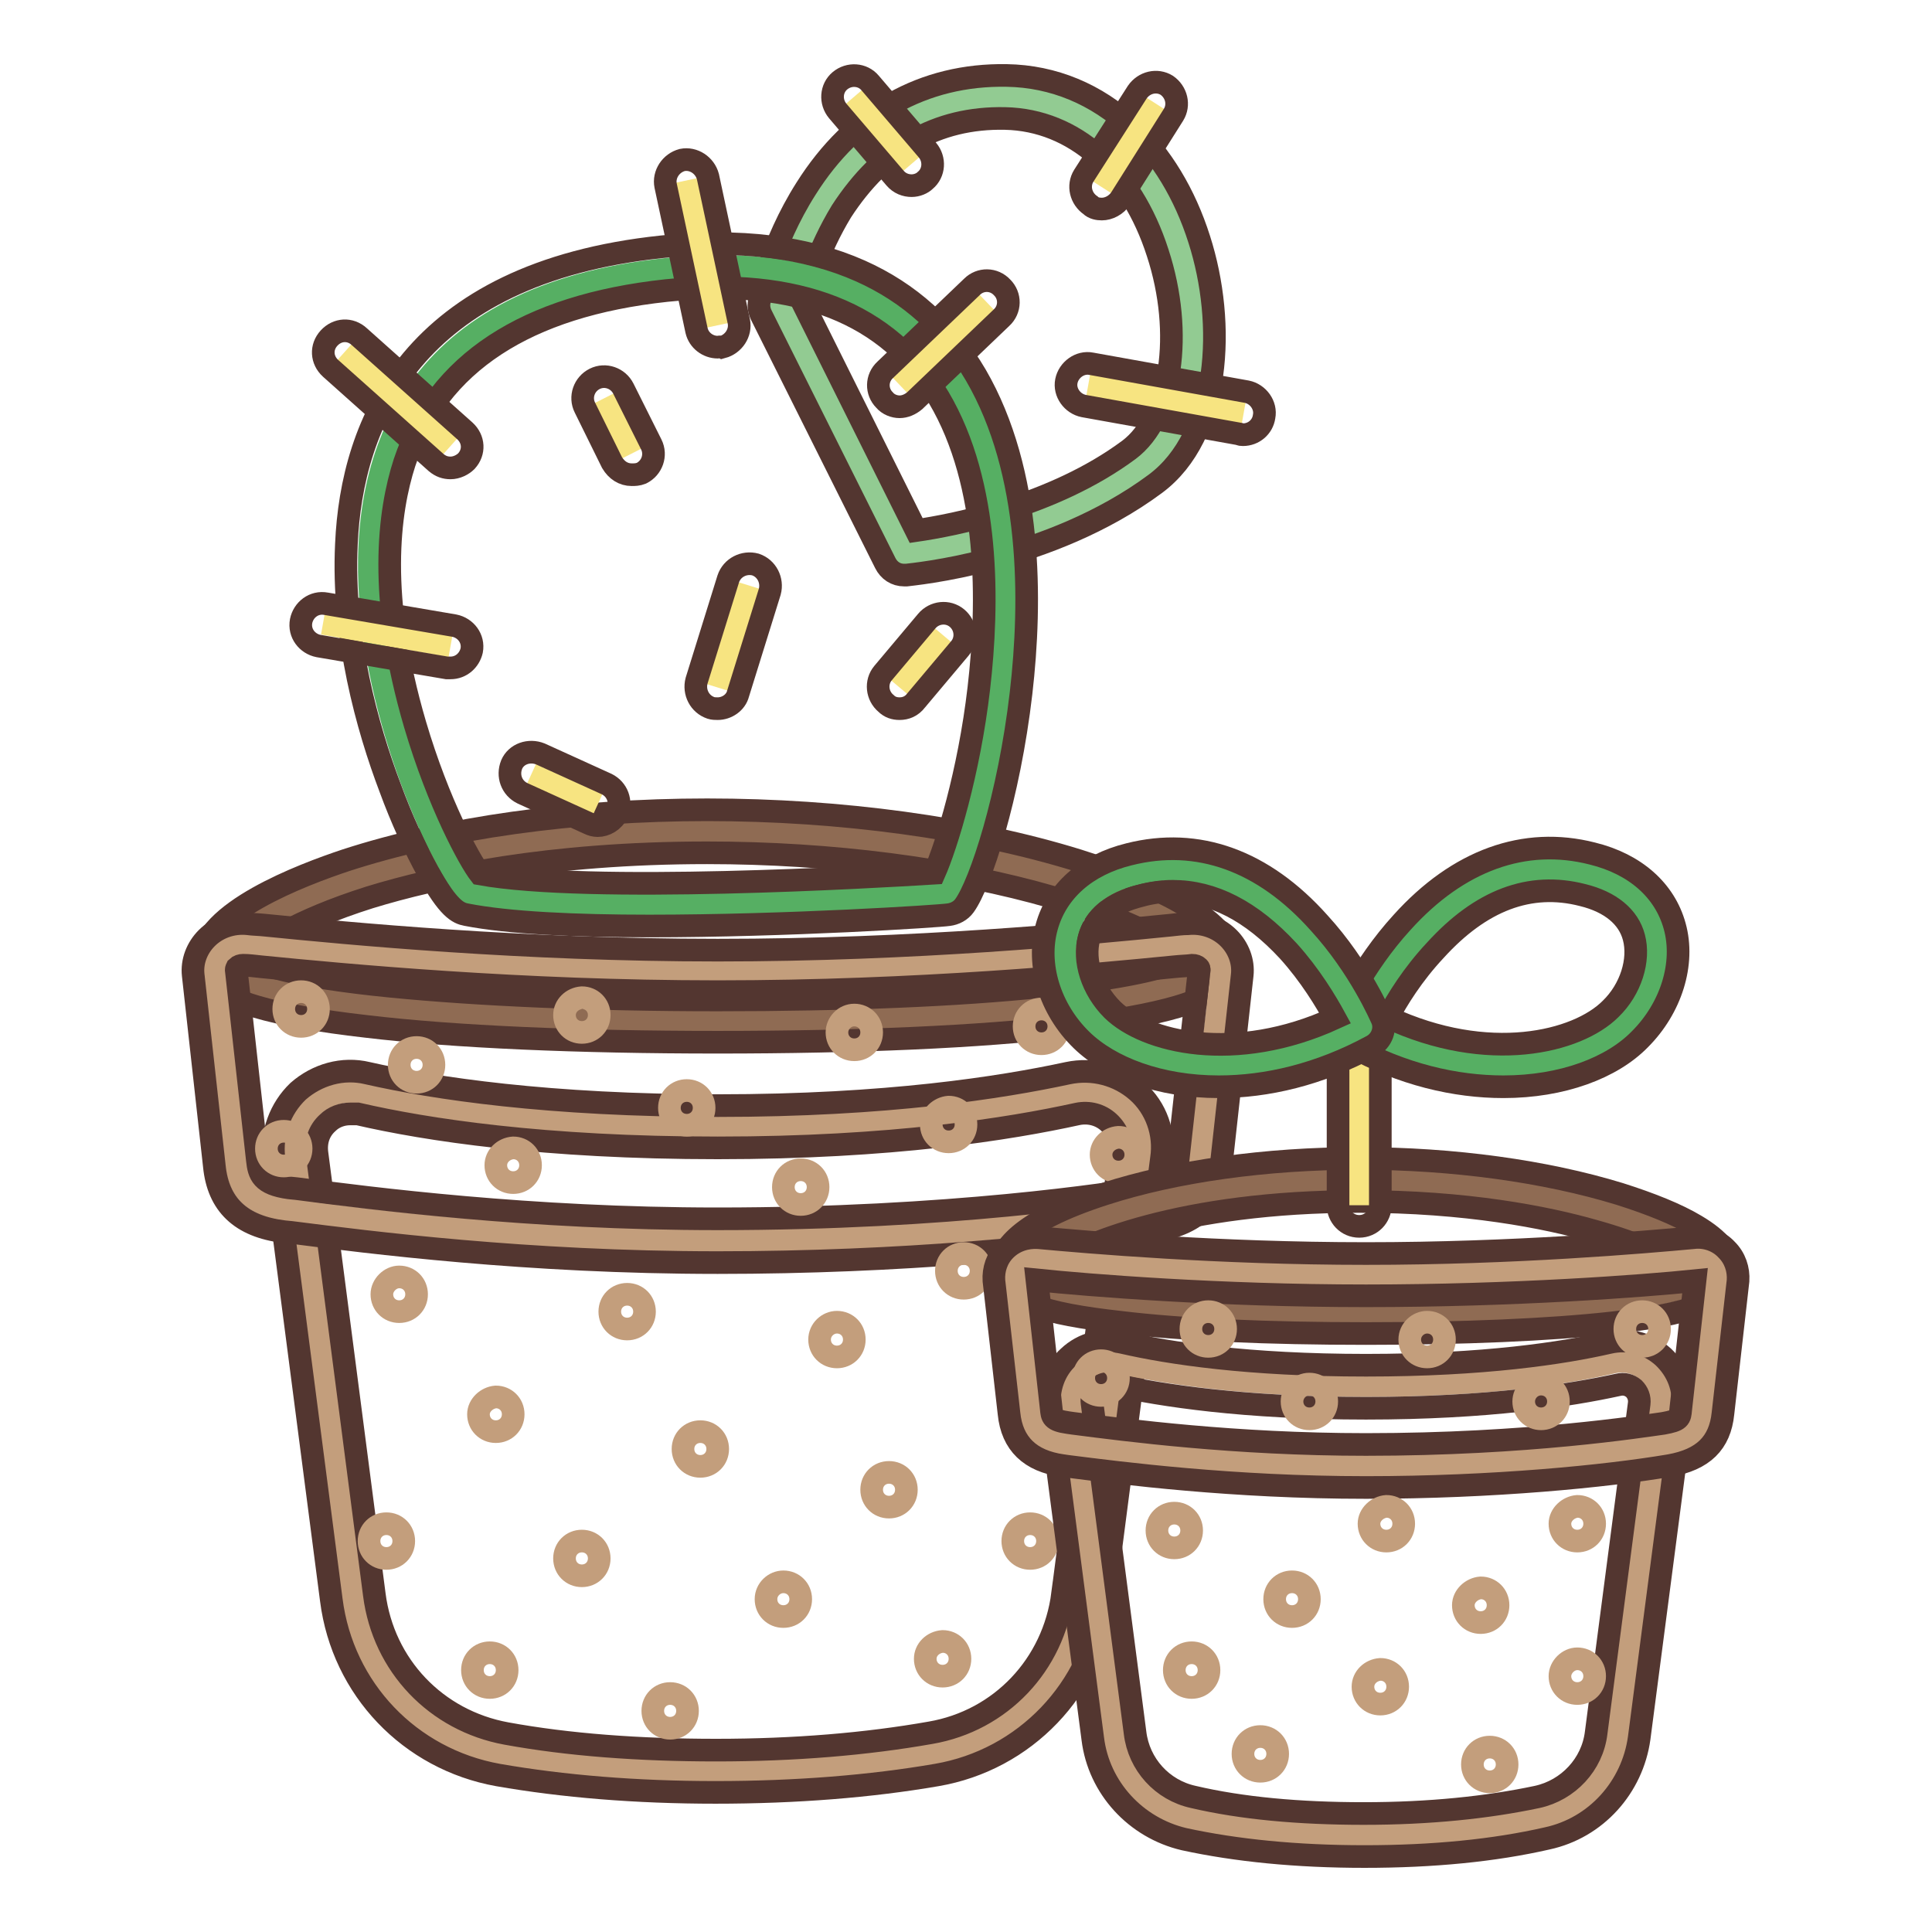
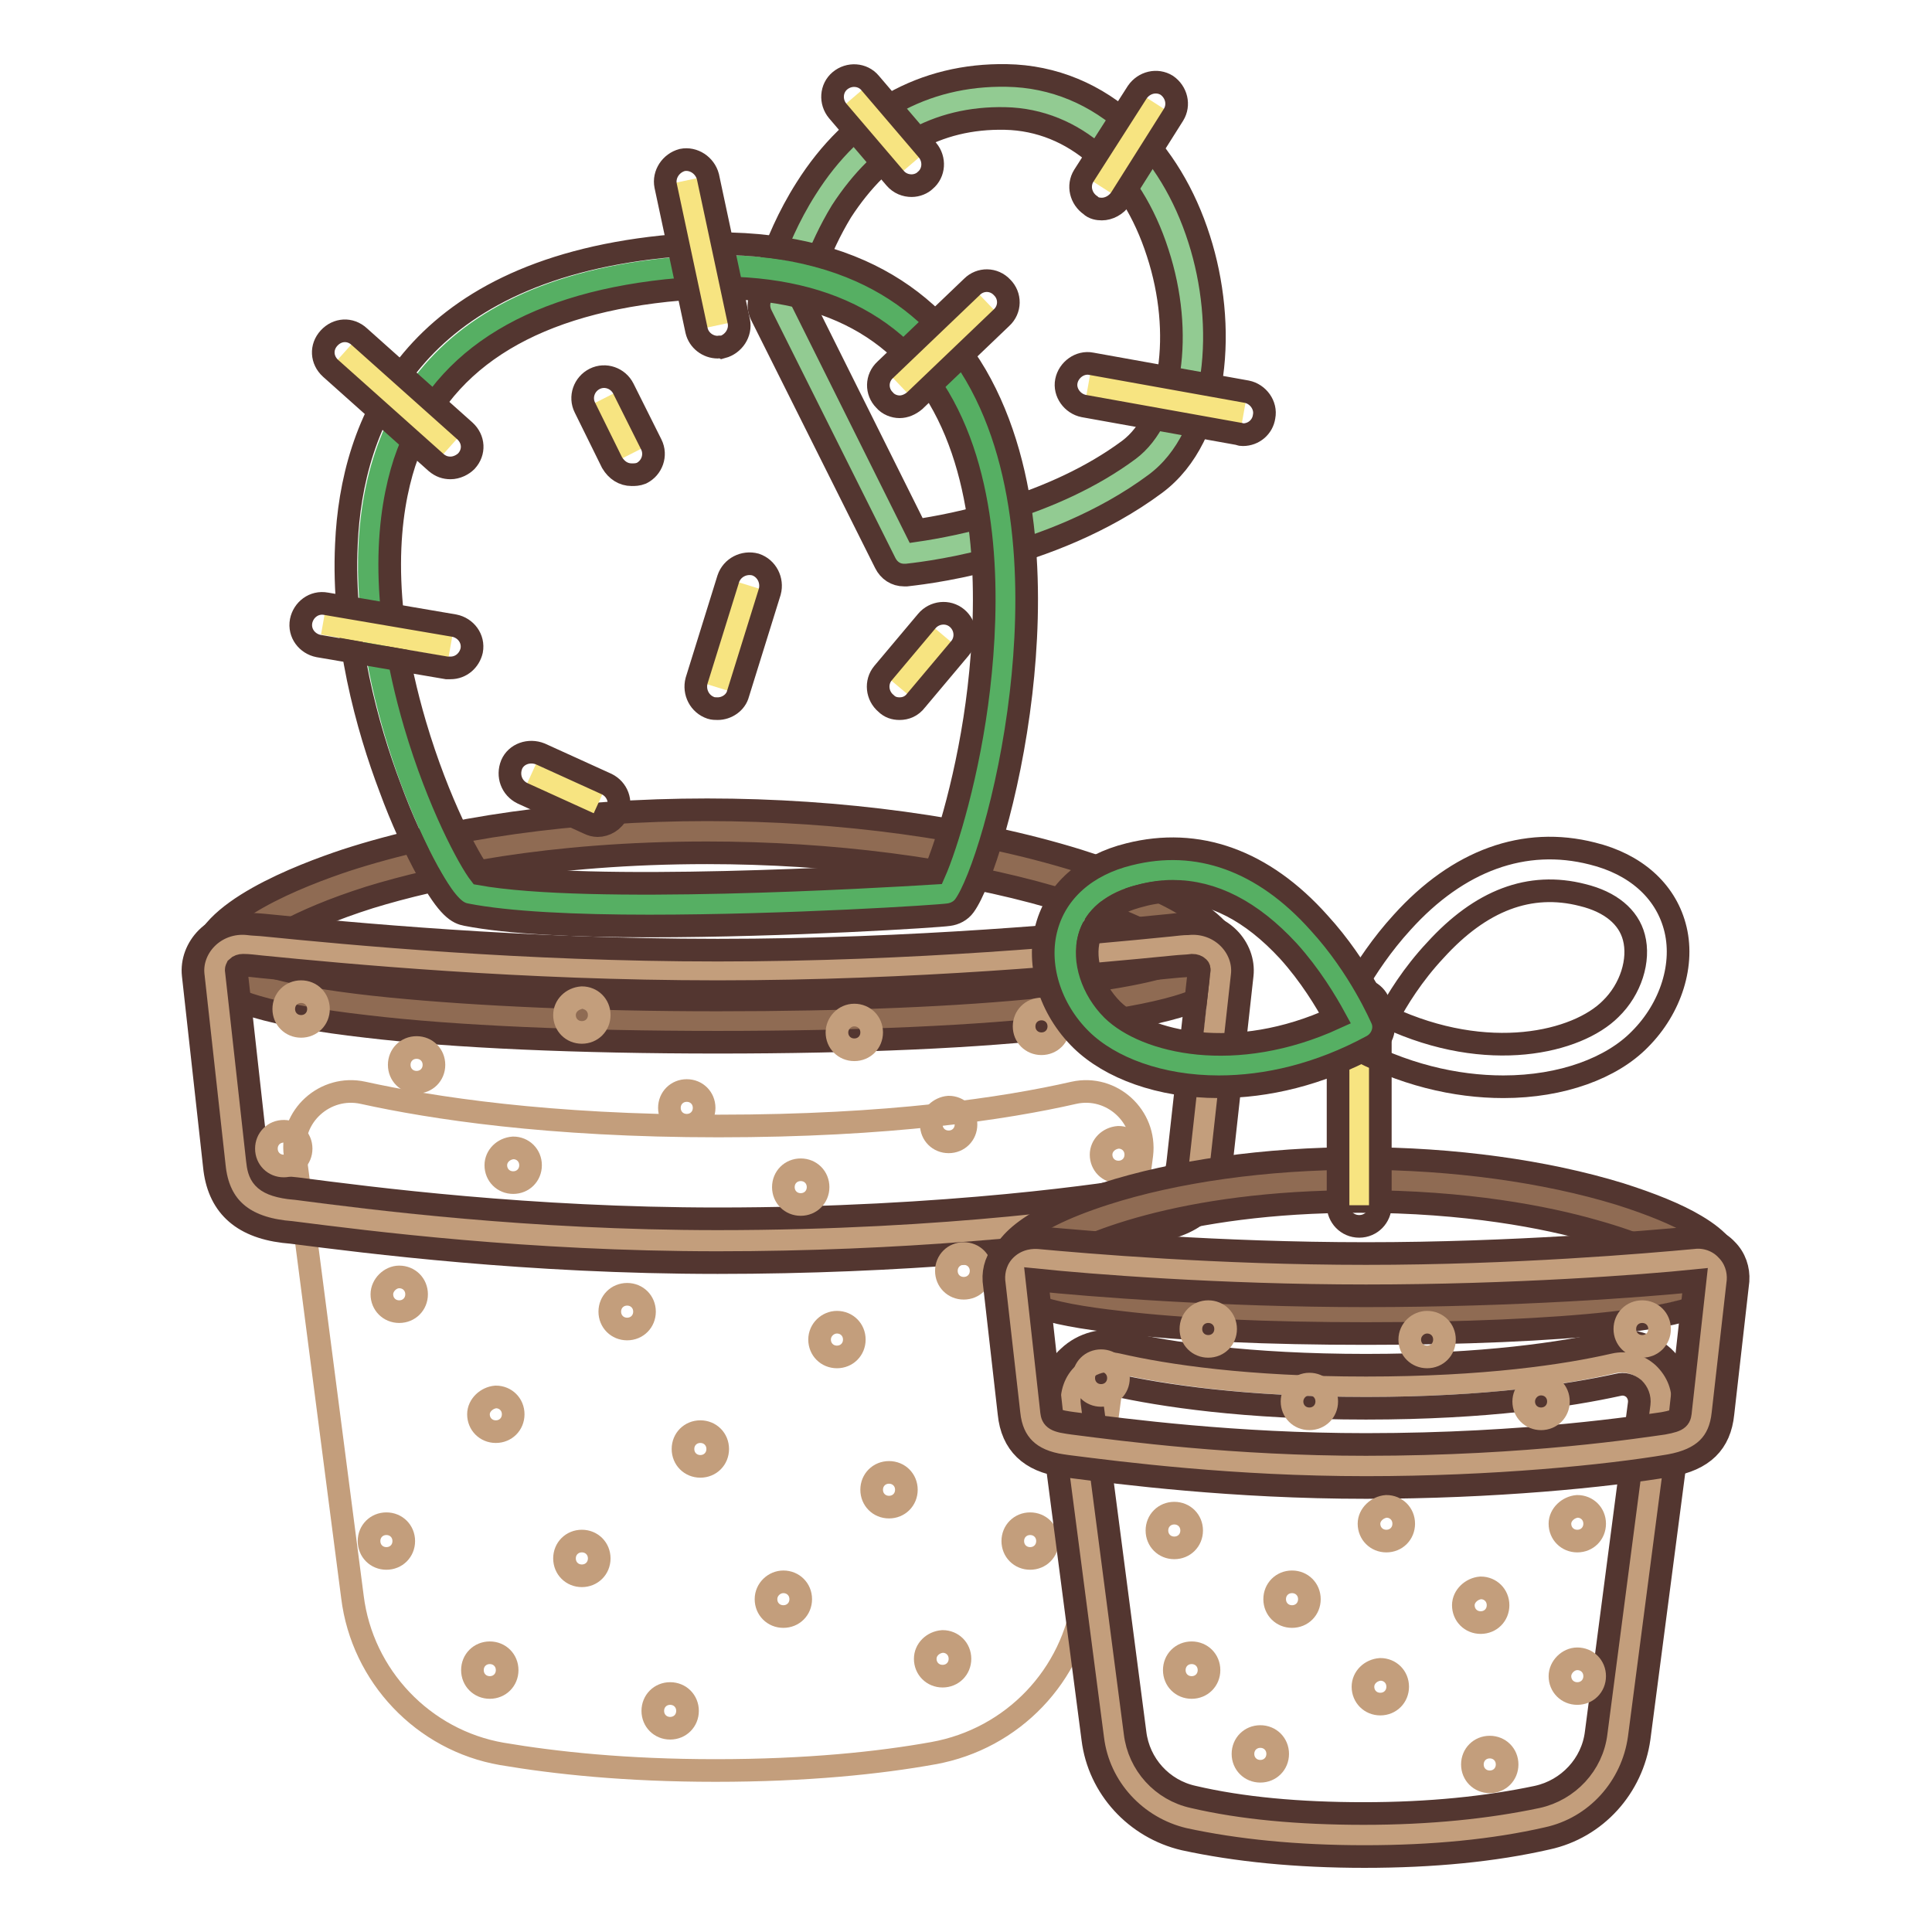
<svg xmlns="http://www.w3.org/2000/svg" version="1.1" x="0px" y="0px" viewBox="0 0 256 256" enable-background="new 0 0 256 256" xml:space="preserve">
  <g>
    <path stroke-width="3" fill-opacity="0" stroke="#c39e7c" d="M143.6,211.5c-1.4,10.5-9.4,18.9-19.9,20.8c-7.2,1.3-16.8,2.3-28.9,2.3c-11.9,0-21.2-1-28.3-2.2 c-10.4-1.8-18.5-10.3-19.8-20.8L39.1,153c-0.7-5.1,4-9.3,9-8.2c9.1,2,24.5,4.4,47.1,4.4c22.6,0,37.9-2.3,47.1-4.4 c5-1.1,9.6,3.1,9,8.2L143.6,211.5z" />
-     <path stroke-width="3" fill-opacity="0" stroke="#533630" d="M94.8,237.5c-10.5,0-20.2-0.8-28.8-2.3c-11.7-2.1-20.6-11.4-22.1-23.2l-7.6-58.5c-0.4-3.3,0.8-6.6,3.2-8.9 c2.5-2.2,5.9-3.2,9.2-2.4c8.8,2,24,4.3,46.4,4.3s37.6-2.4,46.4-4.3c3.3-0.7,6.7,0.2,9.2,2.4c2.5,2.2,3.7,5.6,3.2,8.9l-7.6,58.5 c-1.5,11.8-10.5,21.2-22.2,23.2C115.4,236.7,105.5,237.5,94.8,237.5z M46.4,147.6c-1.1,0-2.2,0.4-3,1.2c-1.1,1-1.6,2.4-1.4,4 l7.6,58.5c1.2,9.4,8.2,16.7,17.5,18.4c8.2,1.5,17.6,2.2,27.8,2.2c10.4,0,19.9-0.8,28.4-2.3c9.3-1.6,16.3-9,17.5-18.4l2.8,0.4 l-2.8-0.4l7.6-58.5c0.2-1.5-0.3-2.9-1.5-4c-1.1-1-2.6-1.4-4.1-1.1c-9.1,2-24.7,4.5-47.7,4.5c-23,0-38.6-2.4-47.7-4.5 C47.1,147.6,46.8,147.6,46.4,147.6z" />
    <path stroke-width="3" fill-opacity="0" stroke="#8f6b53" d="M160.5,127.2c0,5.3-29.3,8.1-65.4,8.1c-36.1,0-65.4-2.8-65.4-8.1s24.2-17,64.1-17 C133.7,110.2,160.5,121.9,160.5,127.2z" />
    <path stroke-width="3" fill-opacity="0" stroke="#533630" d="M95.1,138.1c-18.4,0-34.9-0.7-46.6-2.1c-6.2-0.7-11.1-1.6-14.5-2.6c-2-0.6-7.2-2.2-7.2-6.2 c0-6.3,13.3-11.3,19-13.2c13.2-4.3,30.2-6.7,47.9-6.7c17.7,0,35.2,2.4,49.1,6.7c5.7,1.8,10.7,3.8,14.2,5.9c4.2,2.5,6.2,4.9,6.2,7.3 c0,4-5.2,5.6-7.2,6.2c-3.4,1-8.3,1.9-14.5,2.6C130,137.4,113.5,138.1,95.1,138.1L95.1,138.1z M32.9,126.9c1.4,0.8,5.7,2.5,19,3.8 c11.3,1.1,26.3,1.8,43.2,1.8c16.9,0,31.8-0.6,43.2-1.8c13-1.3,17.5-3,18.9-3.8c-1.6-1.6-7-4.9-17.7-8c-13.1-3.8-29.4-5.9-45.8-5.9 c-21,0-35.9,3.2-44.7,5.9C39.2,122,34.3,125.3,32.9,126.9z" />
    <path stroke-width="3" fill-opacity="0" stroke="#c39e7c" d="M158.9,154.1c-0.3,3.2-1.5,5.3-6.7,6.2c-9.9,1.6-31.2,4.1-57.1,4.1c-26,0-47.2-2.8-57.1-4.1 c-4.9-0.6-6.4-3-6.7-6.2l-2.8-25.3c-0.2-2.2,1.7-4,4.1-3.7c9.8,0.9,34.4,3.6,62.6,3.6c28.2,0,52.8-2.6,62.6-3.6 c2.3-0.2,4.3,1.6,4.1,3.7L158.9,154.1z" />
    <path stroke-width="3" fill-opacity="0" stroke="#533630" d="M95.1,167.3c-25.3,0-46.3-2.7-56.5-4l-1-0.1c-5.7-0.7-8.7-3.6-9.2-8.7l-2.8-25.3v0 c-0.2-1.8,0.5-3.6,1.8-4.9c1.4-1.4,3.4-2.1,5.4-1.9c0.7,0.1,1.5,0.1,2.4,0.2c11,1.1,34,3.3,59.9,3.3c26,0,48.9-2.2,59.9-3.3 c0.9-0.1,1.7-0.2,2.4-0.2c2-0.2,4,0.5,5.4,1.9c1.3,1.3,2,3.1,1.8,4.9v0l-2.8,25.3c-0.5,5.1-3.2,7.7-9.1,8.7 C140.7,165.2,119.3,167.3,95.1,167.3L95.1,167.3z M31.3,128.5l2.8,25.2v0c0.2,1.9,0.6,3.2,4.2,3.7l1,0.1c10,1.3,30.8,4,55.8,4 c30.7,0,52.6-3.4,56.6-4.1c4.1-0.7,4.2-1.9,4.4-3.7v0l2.8-25.2c0-0.1,0-0.2-0.1-0.3c-0.2-0.2-0.5-0.3-0.8-0.3 c-0.7,0.1-1.5,0.1-2.4,0.2c-11.1,1.1-34.2,3.3-60.5,3.3c-26.2,0-49.4-2.2-60.5-3.3c-0.9-0.1-1.7-0.2-2.4-0.2 c-0.3,0-0.6,0.1-0.8,0.3C31.3,128.4,31.3,128.5,31.3,128.5z" />
    <path stroke-width="3" fill-opacity="0" stroke="#92cb92" d="M103.4,40.5c0,0,5.5-28.2,29.9-27.7c24.4,0.5,31.5,39,18.1,49c-13.5,10.1-31.6,11.5-31.6,11.5L103.4,40.5z" />
    <path stroke-width="3" fill-opacity="0" stroke="#533630" d="M119.8,76.2c-1.1,0-2-0.6-2.5-1.6l-16.4-32.8c-0.3-0.6-0.4-1.2-0.3-1.8c0.1-0.3,1.5-7.6,6.2-15 c6.3-10,15.6-15.2,26.6-15c6.2,0.1,11.9,2.5,16.5,6.8c4,3.8,7.1,8.9,9,14.9c3.6,11.2,2.8,26-5.8,32.4c-14,10.4-32.3,12-33,12.1 H119.8z M106.4,40.2l15,30.1c4.8-0.7,18.1-3.2,28.2-10.7c5.6-4.2,7.3-15.4,3.8-26.1c-3.5-10.9-11.1-17.6-20.2-17.8 c-9.1-0.2-16.3,4-21.7,12.3C108.4,33.1,106.9,38.2,106.4,40.2L106.4,40.2z" />
    <path stroke-width="3" fill-opacity="0" stroke="#56af63" d="M125.6,118.5c0,0-47.2,3.2-63.1,0c-3.6-0.7-40.7-75.8,25.7-82.8C152.6,28.9,130.7,111.2,125.6,118.5z" />
    <path stroke-width="3" fill-opacity="0" stroke="#533630" d="M86,122.7c-9.6,0-18.6-0.4-24.2-1.5c-1.1-0.2-2.4-0.8-5.1-5.7c-1.7-3.1-3.5-7-5-11.1 c-3-7.9-6.4-20-5.8-32.3c0.7-16,8.6-35.9,41.8-39.4c10.3-1.1,19.1,0,26.3,3.2c6.5,2.9,11.6,7.5,15.3,13.8c7.5,12.9,7.4,30,6,42.1 c-1.6,13.8-5.4,25.3-7.5,28.2c-0.5,0.7-1.3,1.1-2.1,1.2C124.5,121.4,104.3,122.7,86,122.7z M63.6,115.8c14.4,2.6,52.1,0.4,60.2-0.1 c1.6-3.6,4.6-13.3,5.9-24.5c1.3-11.2,1.5-27-5.3-38.5c-6.6-11.2-18.7-16-36.1-14.2c-18.6,2-30.3,9.6-34.7,22.8 C51.5,67.8,50,79,55,96C58.1,106.5,62.2,114,63.6,115.8L63.6,115.8z" />
    <path stroke-width="3" fill-opacity="0" stroke="#f7e481" d="M59.7,59.1l-14-12.5" />
    <path stroke-width="3" fill-opacity="0" stroke="#533630" d="M59.7,62c-0.7,0-1.3-0.2-1.9-0.7l-14-12.5c-1.2-1.1-1.3-2.8-0.2-4c1.1-1.2,2.8-1.3,4-0.2l14,12.5 c1.2,1.1,1.3,2.8,0.2,4C61.3,61.6,60.5,62,59.7,62z" />
    <path stroke-width="3" fill-opacity="0" stroke="#f7e481" d="M59.7,85.6l-16.9-3" />
    <path stroke-width="3" fill-opacity="0" stroke="#533630" d="M59.7,88.5c-0.2,0-0.3,0-0.5,0l-17-2.9c-1.5-0.3-2.6-1.7-2.3-3.3c0.3-1.5,1.7-2.6,3.3-2.3l17,2.9 c1.5,0.3,2.6,1.7,2.3,3.3C62.2,87.5,61.1,88.5,59.7,88.5z" />
    <path stroke-width="3" fill-opacity="0" stroke="#f7e481" d="M95.1,91.1l4.2-13.5" />
    <path stroke-width="3" fill-opacity="0" stroke="#533630" d="M95.1,93.9c-0.3,0-0.6,0-0.9-0.1c-1.5-0.5-2.3-2.1-1.9-3.6l4.2-13.5c0.5-1.5,2.1-2.3,3.6-1.9 c1.5,0.5,2.3,2.1,1.9,3.6l-4.2,13.5C97.5,93.1,96.3,93.9,95.1,93.9z" />
    <path stroke-width="3" fill-opacity="0" stroke="#f7e481" d="M80,52.8l3.7,7.3" />
    <path stroke-width="3" fill-opacity="0" stroke="#533630" d="M83.7,62.9c-1.1,0-2-0.6-2.6-1.6L77.5,54c-0.7-1.4-0.1-3.1,1.3-3.8c1.4-0.7,3.1-0.1,3.8,1.3l3.7,7.4 c0.7,1.4,0.1,3.1-1.3,3.8C84.5,62.9,84.1,62.9,83.7,62.9z" />
    <path stroke-width="3" fill-opacity="0" stroke="#f7e481" d="M95.1,43.1L91,23.9" />
    <path stroke-width="3" fill-opacity="0" stroke="#533630" d="M95.1,46c-1.3,0-2.5-0.9-2.8-2.2l-4.1-19.2c-0.3-1.5,0.7-3,2.2-3.4c1.5-0.3,3,0.7,3.4,2.2l4.1,19.2 c0.3,1.5-0.7,3-2.2,3.4C95.5,45.9,95.3,46,95.1,46z" />
    <path stroke-width="3" fill-opacity="0" stroke="#f7e481" d="M119.2,51l11.5-11" />
    <path stroke-width="3" fill-opacity="0" stroke="#533630" d="M119.2,53.9c-0.7,0-1.5-0.3-2-0.9c-1.1-1.1-1.1-2.9,0.1-4l11.5-11c1.1-1.1,2.9-1.1,4,0.1 c1.1,1.1,1.1,2.9-0.1,4l-11.5,11C120.6,53.6,119.9,53.9,119.2,53.9z" />
    <path stroke-width="3" fill-opacity="0" stroke="#f7e481" d="M119.2,91.1l5.8-6.9" />
    <path stroke-width="3" fill-opacity="0" stroke="#533630" d="M119.2,93.9c-0.7,0-1.3-0.2-1.8-0.7c-1.2-1-1.4-2.8-0.4-4l5.8-6.9c1-1.2,2.8-1.4,4-0.4c1.2,1,1.4,2.8,0.4,4 l-5.8,6.9C120.8,93.6,120,93.9,119.2,93.9L119.2,93.9z" />
    <path stroke-width="3" fill-opacity="0" stroke="#f7e481" d="M79.2,106.6l-8.8-4" />
    <path stroke-width="3" fill-opacity="0" stroke="#533630" d="M79.2,109.4c-0.4,0-0.8-0.1-1.2-0.3l-8.8-4c-1.4-0.7-2-2.3-1.4-3.8c0.6-1.4,2.3-2,3.8-1.4l8.8,4 c1.4,0.7,2,2.3,1.4,3.8C81.3,108.8,80.2,109.4,79.2,109.4z" />
    <path stroke-width="3" fill-opacity="0" stroke="#f7e481" d="M144.2,51l20.6,3.7" />
    <path stroke-width="3" fill-opacity="0" stroke="#533630" d="M164.7,57.6c-0.2,0-0.3,0-0.5-0.1l-20.6-3.7c-1.5-0.3-2.6-1.8-2.3-3.3c0.3-1.5,1.8-2.6,3.3-2.3l20.6,3.7 c1.5,0.3,2.6,1.8,2.3,3.3C167.3,56.6,166.1,57.6,164.7,57.6L164.7,57.6z" />
    <path stroke-width="3" fill-opacity="0" stroke="#f7e481" d="M146,24.8l7.1-11.1" />
    <path stroke-width="3" fill-opacity="0" stroke="#533630" d="M146,27.7c-0.5,0-1.1-0.1-1.5-0.5c-1.3-0.9-1.7-2.6-0.9-3.9l7.1-11.1c0.9-1.3,2.6-1.7,3.9-0.9 c1.3,0.9,1.7,2.6,0.9,3.9l-7,11.1C147.9,27.2,146.9,27.7,146,27.7L146,27.7z" />
    <path stroke-width="3" fill-opacity="0" stroke="#f7e481" d="M120.8,21.7l-7.6-8.9" />
    <path stroke-width="3" fill-opacity="0" stroke="#533630" d="M120.8,24.6c-0.8,0-1.6-0.3-2.2-1l-7.6-8.9c-1-1.2-0.9-3,0.3-4c1.2-1,3-0.9,4,0.3l7.6,8.9 c1,1.2,0.9,3-0.3,4C122.2,24.3,121.5,24.6,120.8,24.6z" />
    <path stroke-width="3" fill-opacity="0" stroke="#c39e7c" d="M37.6,133.7c0,1.3,1,2.3,2.3,2.3c1.3,0,2.3-1,2.3-2.3c0-1.3-1-2.3-2.3-2.3 C38.6,131.4,37.6,132.4,37.6,133.7z" />
    <path stroke-width="3" fill-opacity="0" stroke="#c39e7c" d="M52.9,141.1c0,1.3,1,2.3,2.3,2.3c1.3,0,2.3-1,2.3-2.3c0-1.3-1-2.3-2.3-2.3 C53.9,138.8,52.9,139.8,52.9,141.1z" />
    <path stroke-width="3" fill-opacity="0" stroke="#c39e7c" d="M65.7,154.4c0,1.3,1,2.3,2.3,2.3c1.3,0,2.3-1,2.3-2.3c0-1.3-1-2.3-2.3-2.3 C66.7,152.2,65.7,153.2,65.7,154.4z" />
    <path stroke-width="3" fill-opacity="0" stroke="#c39e7c" d="M50.6,171.5c0,1.3,1,2.3,2.3,2.3c1.3,0,2.3-1,2.3-2.3c0-1.3-1-2.3-2.3-2.3 C51.7,169.2,50.6,170.3,50.6,171.5z" />
    <path stroke-width="3" fill-opacity="0" stroke="#c39e7c" d="M63.4,187.4c0,1.3,1,2.3,2.3,2.3c1.3,0,2.3-1,2.3-2.3c0-1.3-1-2.3-2.3-2.3 C64.5,185.2,63.4,186.2,63.4,187.4z" />
    <path stroke-width="3" fill-opacity="0" stroke="#c39e7c" d="M80.8,173.8c0,1.3,1,2.3,2.3,2.3c1.3,0,2.3-1,2.3-2.3c0-1.3-1-2.3-2.3-2.3 C81.8,171.5,80.8,172.5,80.8,173.8z" />
    <path stroke-width="3" fill-opacity="0" stroke="#c39e7c" d="M48.9,204.2c0,1.3,1,2.3,2.3,2.3s2.3-1,2.3-2.3c0-1.3-1-2.3-2.3-2.3S48.9,202.9,48.9,204.2z" />
    <path stroke-width="3" fill-opacity="0" stroke="#c39e7c" d="M74.8,206.5c0,1.3,1,2.3,2.3,2.3c1.3,0,2.3-1,2.3-2.3c0-1.3-1-2.3-2.3-2.3 C75.8,204.2,74.8,205.2,74.8,206.5z" />
    <path stroke-width="3" fill-opacity="0" stroke="#c39e7c" d="M62.6,221.3c0,1.3,1,2.3,2.3,2.3s2.3-1,2.3-2.3c0-1.3-1-2.3-2.3-2.3S62.6,220,62.6,221.3z" />
    <path stroke-width="3" fill-opacity="0" stroke="#c39e7c" d="M86.5,226.7c0,1.3,1,2.3,2.3,2.3s2.3-1,2.3-2.3c0-1.3-1-2.3-2.3-2.3S86.5,225.4,86.5,226.7z" />
    <path stroke-width="3" fill-opacity="0" stroke="#c39e7c" d="M101.5,211.9c0,1.3,1,2.3,2.3,2.3c1.3,0,2.3-1,2.3-2.3c0-1.3-1-2.3-2.3-2.3 C102.6,209.6,101.5,210.6,101.5,211.9z" />
    <path stroke-width="3" fill-opacity="0" stroke="#c39e7c" d="M90.5,192c0,1.3,1,2.3,2.3,2.3c1.3,0,2.3-1,2.3-2.3c0-1.3-1-2.3-2.3-2.3C91.5,189.7,90.5,190.7,90.5,192z" />
    <path stroke-width="3" fill-opacity="0" stroke="#c39e7c" d="M108.6,177.5c0,1.3,1,2.3,2.3,2.3c1.3,0,2.3-1,2.3-2.3c0-1.3-1-2.3-2.3-2.3 C109.7,175.2,108.6,176.2,108.6,177.5z" />
    <path stroke-width="3" fill-opacity="0" stroke="#c39e7c" d="M125.4,168.4c0,1.3,1,2.3,2.3,2.3s2.3-1,2.3-2.3c0-1.3-1-2.3-2.3-2.3S125.4,167.1,125.4,168.4z" />
    <path stroke-width="3" fill-opacity="0" stroke="#c39e7c" d="M115.5,197.4c0,1.3,1,2.3,2.3,2.3c1.3,0,2.3-1,2.3-2.3c0-1.3-1-2.3-2.3-2.3 C116.5,195.1,115.5,196.1,115.5,197.4z" />
    <path stroke-width="3" fill-opacity="0" stroke="#c39e7c" d="M122.6,219.8c0,1.3,1,2.3,2.3,2.3c1.3,0,2.3-1,2.3-2.3c0-1.3-1-2.3-2.3-2.3 C123.6,217.6,122.6,218.6,122.6,219.8z" />
    <path stroke-width="3" fill-opacity="0" stroke="#c39e7c" d="M134.2,204.2c0,1.3,1,2.3,2.3,2.3s2.3-1,2.3-2.3c0-1.3-1-2.3-2.3-2.3S134.2,202.9,134.2,204.2z" />
    <path stroke-width="3" fill-opacity="0" stroke="#c39e7c" d="M74.8,134.5c0,1.3,1,2.3,2.3,2.3c1.3,0,2.3-1,2.3-2.3c0-1.3-1-2.3-2.3-2.3 C75.8,132.3,74.8,133.3,74.8,134.5z" />
    <path stroke-width="3" fill-opacity="0" stroke="#c39e7c" d="M88.7,146.8c0,1.3,1,2.3,2.3,2.3s2.3-1,2.3-2.3c0-1.3-1-2.3-2.3-2.3S88.7,145.5,88.7,146.8z" />
    <path stroke-width="3" fill-opacity="0" stroke="#c39e7c" d="M103.8,157.3c0,1.3,1,2.3,2.3,2.3c1.3,0,2.3-1,2.3-2.3c0-1.3-1-2.3-2.3-2.3 C104.8,155,103.8,156,103.8,157.3z" />
    <path stroke-width="3" fill-opacity="0" stroke="#c39e7c" d="M110.9,136.8c0,1.3,1,2.3,2.3,2.3c1.3,0,2.3-1,2.3-2.3c0-1.3-1-2.3-2.3-2.3 C111.9,134.5,110.9,135.6,110.9,136.8z" />
    <path stroke-width="3" fill-opacity="0" stroke="#c39e7c" d="M123.4,149c0,1.3,1,2.3,2.3,2.3c1.3,0,2.3-1,2.3-2.3c0-1.3-1-2.3-2.3-2.3 C124.5,146.8,123.4,147.8,123.4,149z" />
    <path stroke-width="3" fill-opacity="0" stroke="#c39e7c" d="M135.7,136c0,1.3,1,2.3,2.3,2.3c1.3,0,2.3-1,2.3-2.3c0-1.3-1-2.3-2.3-2.3 C136.7,133.7,135.7,134.7,135.7,136z" />
    <path stroke-width="3" fill-opacity="0" stroke="#c39e7c" d="M145.9,153c0,1.3,1,2.3,2.3,2.3c1.3,0,2.3-1,2.3-2.3c0-1.3-1-2.3-2.3-2.3 C146.9,150.8,145.9,151.8,145.9,153z" />
    <path stroke-width="3" fill-opacity="0" stroke="#c39e7c" d="M35.3,152.2c0,1.3,1,2.3,2.3,2.3c1.3,0,2.3-1,2.3-2.3c0-1.3-1-2.3-2.3-2.3 C36.3,149.9,35.3,150.9,35.3,152.2z" />
    <path stroke-width="3" fill-opacity="0" stroke="#c39e7c" d="M214.4,229.9c-0.7,5.4-4.7,9.8-10,10.9c-5.3,1.2-13.1,2.3-23.7,2.3c-10.4,0-18.1-1.1-23.3-2.3 c-5.3-1.2-9.2-5.5-9.9-10.9l-5.7-43.7c-0.5-3.6,2.8-6.5,6.3-5.7c6.4,1.4,17.1,3.1,32.8,3.1c15.7,0,26.4-1.6,32.8-3.1 c3.5-0.8,6.7,2.1,6.3,5.7L214.4,229.9L214.4,229.9z" />
    <path stroke-width="3" fill-opacity="0" stroke="#533630" d="M180.8,246c-9,0-17-0.8-23.9-2.3c-6.4-1.5-11.3-6.8-12.1-13.3l-5.7-43.7c-0.3-2.6,0.6-5.2,2.5-6.9 c1.9-1.8,4.6-2.5,7.2-1.9c6.1,1.4,16.6,3,32.2,3c15.6,0,26.1-1.6,32.2-3c2.6-0.6,5.2,0.1,7.2,1.9c1.9,1.8,2.9,4.3,2.5,6.9 l-5.7,43.6c-0.9,6.5-5.7,11.9-12.2,13.3C198,245.2,189.9,246,180.8,246L180.8,246z M147,183.3c-0.6,0-1.1,0.2-1.6,0.6 c-0.6,0.5-0.8,1.3-0.7,2l5.7,43.7c0.5,4.2,3.6,7.6,7.7,8.5c6.4,1.5,14,2.2,22.6,2.2c8.7,0,16.4-0.8,23-2.2c4.1-0.9,7.3-4.3,7.8-8.5 l5.7-43.6c0.1-0.8-0.2-1.5-0.7-2c-0.6-0.5-1.3-0.7-2.1-0.5c-6.4,1.4-17.3,3.1-33.4,3.1s-27.1-1.7-33.4-3.1 C147.4,183.3,147.2,183.3,147,183.3L147,183.3z" />
    <path stroke-width="3" fill-opacity="0" stroke="#8f6b53" d="M226.6,168.2c0,3.7-20.4,5.6-45.6,5.6c-25.2,0-45.6-2-45.6-5.6c0-3.7,16.9-11.9,44.7-11.9 C207.9,156.4,226.6,164.5,226.6,168.2z" />
    <path stroke-width="3" fill-opacity="0" stroke="#533630" d="M181,176.7c-12.9,0-24.4-0.5-32.6-1.5c-9.8-1.1-15.9-2.7-15.9-7c0-2.5,2.4-6.3,13.9-10 c9.3-3,21.3-4.7,33.7-4.7c12.5,0,24.7,1.7,34.5,4.7c4.1,1.3,7.6,2.7,10.1,4.2c3.2,1.9,4.7,3.8,4.7,5.9c0,4.3-6.1,5.9-15.9,7 C205.4,176.2,193.8,176.7,181,176.7L181,176.7z M139.2,167.8c1.7,0.6,5.1,1.4,12.3,2.1c7.8,0.8,18,1.2,29.5,1.2 c11.5,0,21.6-0.4,29.5-1.2c7-0.7,10.5-1.5,12.2-2.1c-1.8-1.2-5.4-3-11.5-4.7c-6.3-1.8-16.9-3.9-31.1-3.9 C156.5,159.2,143,165,139.2,167.8L139.2,167.8z" />
    <path stroke-width="3" fill-opacity="0" stroke="#c39e7c" d="M225.5,187c-0.2,2.3-1.1,3.7-4.7,4.3c-6.9,1.2-21.8,2.9-39.8,2.9c-18.1,0-32.9-2-39.8-2.9 c-3.5-0.5-4.5-2.1-4.7-4.3l-2-17.6c-0.1-1.5,1.2-2.8,2.8-2.6c6.8,0.7,24,2.1,43.7,2.1s36.8-1.4,43.7-2.1c1.6-0.1,3,1.1,2.8,2.6 L225.5,187z" />
    <path stroke-width="3" fill-opacity="0" stroke="#533630" d="M181,197.1c-17.7,0-32.4-1.9-39.5-2.8l-0.7-0.1c-4.3-0.6-6.7-2.9-7.1-6.9l-2-17.6v0c-0.1-1.5,0.4-3,1.5-4.1 c1.2-1.2,2.8-1.7,4.4-1.6c6.5,0.6,23.8,2.1,43.4,2.1s36.9-1.5,43.4-2.1c1.6-0.2,3.3,0.4,4.4,1.6c1.1,1.1,1.6,2.6,1.5,4.1v0l-2,17.6 c-0.4,3.9-2.6,6.1-7.1,6.9C212.9,195.6,197.9,197.1,181,197.1L181,197.1z M137.4,169.6l1.9,17.1v0c0.1,1,0.1,1.5,2.2,1.8l0.7,0.1 c7,0.9,21.4,2.8,38.8,2.8c21.4,0,36.5-2.4,39.4-2.8c2.2-0.4,2.2-0.7,2.3-1.8v0l1.9-17.1c-6.8,0.7-24.1,2-43.6,2 C161.5,171.7,144.2,170.3,137.4,169.6z" />
    <path stroke-width="3" fill-opacity="0" stroke="#f7e481" d="M180.1,159.7v-25.8" />
    <path stroke-width="3" fill-opacity="0" stroke="#533630" d="M180.1,162.5c-1.6,0-2.8-1.3-2.8-2.8v-25.8c0-1.6,1.3-2.8,2.8-2.8c1.6,0,2.8,1.3,2.8,2.8v25.8 C182.9,161.2,181.7,162.5,180.1,162.5z" />
-     <path stroke-width="3" fill-opacity="0" stroke="#56af63" d="M180.1,136c0,0,10.7-25.1,30.3-20.2c11.6,3,11,13.9,5,19.9C209.7,141.4,195.3,144.2,180.1,136z" />
    <path stroke-width="3" fill-opacity="0" stroke="#533630" d="M199.2,144c-6.3,0-13.4-1.6-20.4-5.5c-1.3-0.7-1.8-2.3-1.3-3.6c0.1-0.3,2.9-6.8,8.3-12.7 c7.4-8.2,16.2-11.4,25.2-9.1c5.7,1.4,9.6,4.9,10.9,9.6c1.4,5-0.5,10.9-4.6,15C213.6,141.5,207,144,199.2,144L199.2,144z  M183.9,134.8c13.3,6.2,25.1,3.3,29.5-1.1c2.7-2.6,3.9-6.5,3.1-9.5c-0.7-2.7-3.1-4.7-6.8-5.6c-7-1.8-13.5,0.7-19.5,7.3 C187.2,129.1,185.1,132.5,183.9,134.8L183.9,134.8z" />
    <path stroke-width="3" fill-opacity="0" stroke="#56af63" d="M180.6,136c0,0-10.7-25.1-30.3-20.2c-11.6,3-11,13.9-5,19.9C151,141.4,165.4,144.2,180.6,136z" />
    <path stroke-width="3" fill-opacity="0" stroke="#533630" d="M161.5,144c-7.8,0-14.4-2.5-18.2-6.2c-4.2-4.1-6-10-4.6-15c1.3-4.7,5.2-8.2,10.9-9.6 c9.1-2.3,17.8,0.8,25.2,9.1c5.4,5.9,8.2,12.5,8.3,12.7c0.6,1.3,0,2.9-1.3,3.6C174.8,142.4,167.8,144,161.5,144L161.5,144z  M155.4,118.1c-1.4,0-2.9,0.2-4.3,0.6c-3.7,0.9-6.1,2.9-6.8,5.6c-0.8,3,0.4,6.8,3.1,9.5c4.4,4.3,16.2,7.2,29.5,1.1 c-1.2-2.2-3.3-5.7-6.2-8.9C165.8,120.7,160.7,118.1,155.4,118.1z" />
    <path stroke-width="3" fill-opacity="0" stroke="#c39e7c" d="M143.6,182.6c0,1.3,1,2.3,2.3,2.3c1.3,0,2.3-1,2.3-2.3c0-1.3-1-2.3-2.3-2.3 C144.6,180.3,143.6,181.3,143.6,182.6z" />
    <path stroke-width="3" fill-opacity="0" stroke="#c39e7c" d="M157.8,176.1c0,1.3,1,2.3,2.3,2.3s2.3-1,2.3-2.3c0-1.3-1-2.3-2.3-2.3S157.8,174.8,157.8,176.1z" />
    <path stroke-width="3" fill-opacity="0" stroke="#c39e7c" d="M171.2,185.7c0,1.3,1,2.3,2.3,2.3c1.3,0,2.3-1,2.3-2.3c0-1.3-1-2.3-2.3-2.3 C172.2,183.4,171.2,184.5,171.2,185.7z" />
    <path stroke-width="3" fill-opacity="0" stroke="#c39e7c" d="M186.8,177.5c0,1.3,1,2.3,2.3,2.3c1.3,0,2.3-1,2.3-2.3c0-1.3-1-2.3-2.3-2.3 C187.9,175.2,186.8,176.2,186.8,177.5z" />
    <path stroke-width="3" fill-opacity="0" stroke="#c39e7c" d="M201.9,185.7c0,1.3,1,2.3,2.3,2.3c1.3,0,2.3-1,2.3-2.3c0-1.3-1-2.3-2.3-2.3 C202.9,183.4,201.9,184.5,201.9,185.7z" />
    <path stroke-width="3" fill-opacity="0" stroke="#c39e7c" d="M153.3,202.8c0,1.3,1,2.3,2.3,2.3c1.3,0,2.3-1,2.3-2.3c0-1.3-1-2.3-2.3-2.3 C154.3,200.5,153.3,201.5,153.3,202.8z" />
    <path stroke-width="3" fill-opacity="0" stroke="#c39e7c" d="M168.9,211.9c0,1.3,1,2.3,2.3,2.3c1.3,0,2.3-1,2.3-2.3c0-1.3-1-2.3-2.3-2.3 C169.9,209.6,168.9,210.6,168.9,211.9z" />
    <path stroke-width="3" fill-opacity="0" stroke="#c39e7c" d="M155.6,221.3c0,1.3,1,2.3,2.3,2.3c1.3,0,2.3-1,2.3-2.3c0-1.3-1-2.3-2.3-2.3 C156.6,219,155.6,220,155.6,221.3z" />
    <path stroke-width="3" fill-opacity="0" stroke="#c39e7c" d="M164.7,232.4c0,1.3,1,2.3,2.3,2.3c1.3,0,2.3-1,2.3-2.3c0-1.3-1-2.3-2.3-2.3 C165.7,230.1,164.7,231.1,164.7,232.4z" />
    <path stroke-width="3" fill-opacity="0" stroke="#c39e7c" d="M180.6,223.5c0,1.3,1,2.3,2.3,2.3c1.3,0,2.3-1,2.3-2.3c0-1.3-1-2.3-2.3-2.3 C181.6,221.3,180.6,222.3,180.6,223.5z" />
    <path stroke-width="3" fill-opacity="0" stroke="#c39e7c" d="M195.1,233.8c0,1.3,1,2.3,2.3,2.3c1.3,0,2.3-1,2.3-2.3c0-1.3-1-2.3-2.3-2.3 C196.1,231.5,195.1,232.5,195.1,233.8z" />
    <path stroke-width="3" fill-opacity="0" stroke="#c39e7c" d="M193.9,212.7c0,1.3,1,2.3,2.3,2.3c1.3,0,2.3-1,2.3-2.3c0-1.3-1-2.3-2.3-2.3 C195,210.5,193.9,211.5,193.9,212.7z" />
    <path stroke-width="3" fill-opacity="0" stroke="#c39e7c" d="M206.7,222.1c0,1.3,1,2.3,2.3,2.3c1.3,0,2.3-1,2.3-2.3c0-1.3-1-2.3-2.3-2.3 C207.8,219.8,206.7,220.9,206.7,222.1z" />
    <path stroke-width="3" fill-opacity="0" stroke="#c39e7c" d="M206.7,201.9c0,1.3,1,2.3,2.3,2.3c1.3,0,2.3-1,2.3-2.3c0-1.3-1-2.3-2.3-2.3 C207.8,199.7,206.7,200.7,206.7,201.9z" />
    <path stroke-width="3" fill-opacity="0" stroke="#c39e7c" d="M181.4,201.9c0,1.3,1,2.3,2.3,2.3c1.3,0,2.3-1,2.3-2.3c0-1.3-1-2.3-2.3-2.3 C182.5,199.7,181.4,200.7,181.4,201.9z" />
    <path stroke-width="3" fill-opacity="0" stroke="#c39e7c" d="M215.3,176.1c0,1.3,1,2.3,2.3,2.3c1.3,0,2.3-1,2.3-2.3c0-1.3-1-2.3-2.3-2.3 C216.3,173.8,215.3,174.8,215.3,176.1z" />
  </g>
</svg>